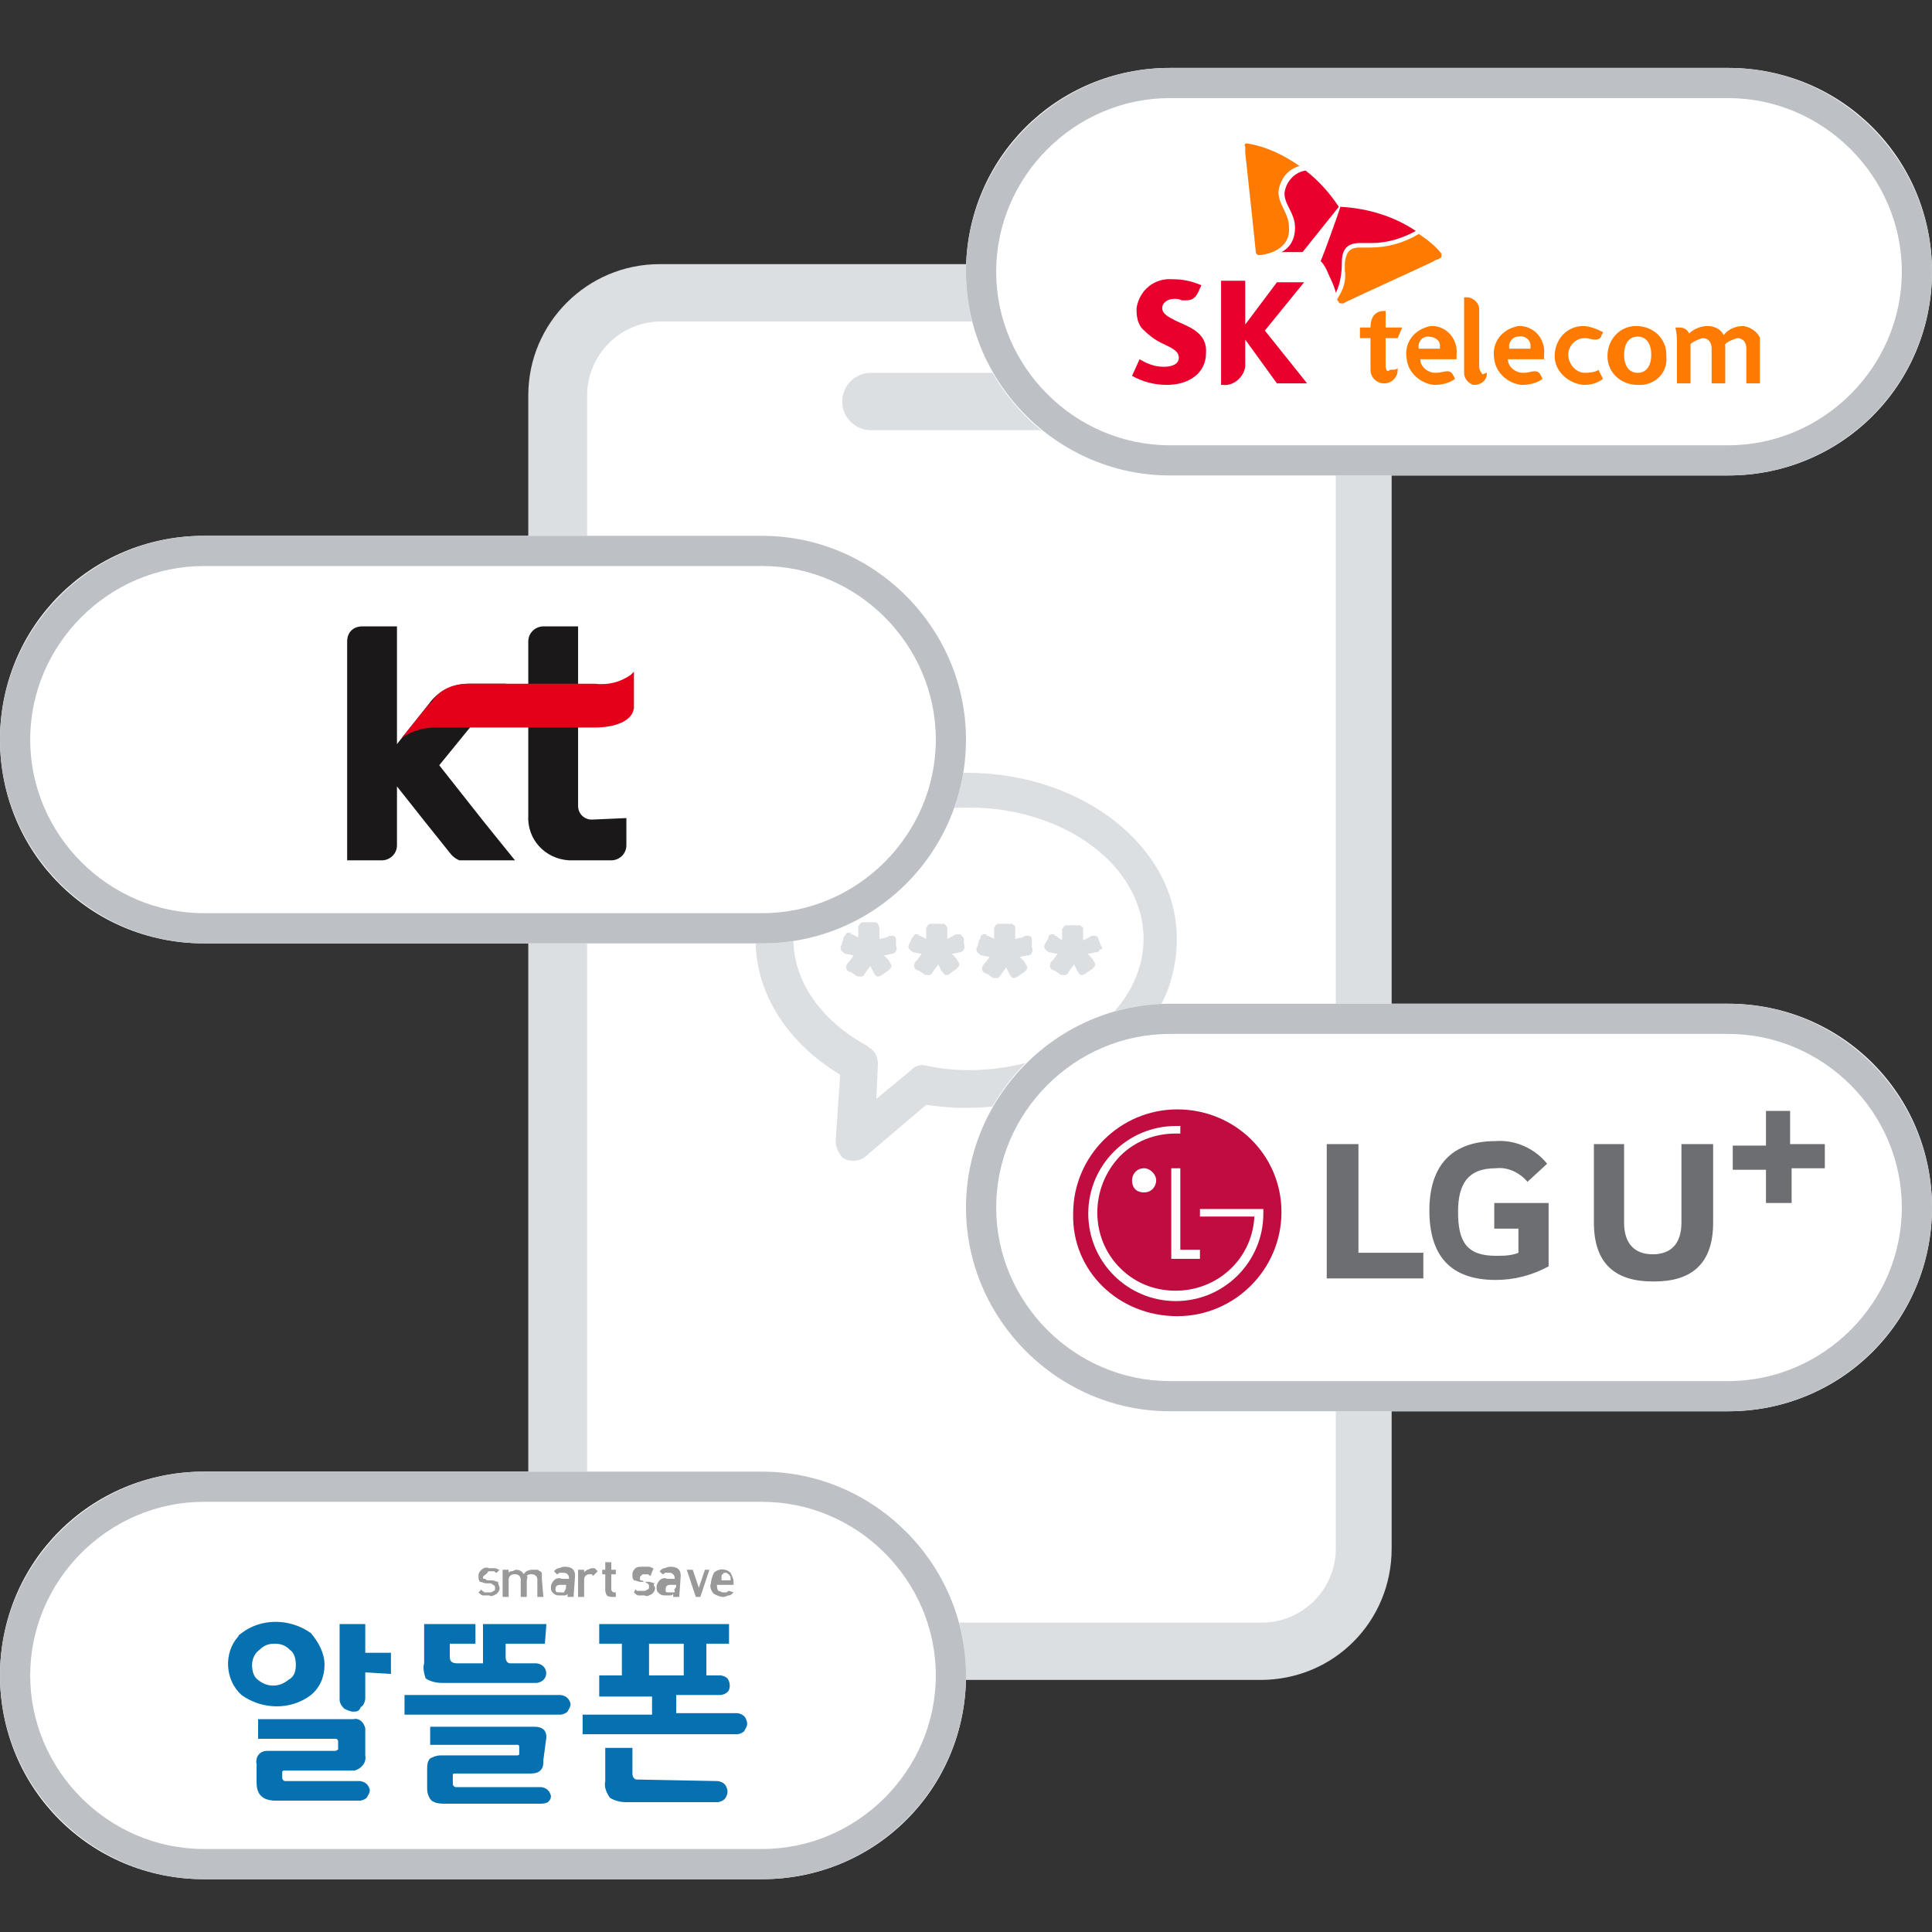
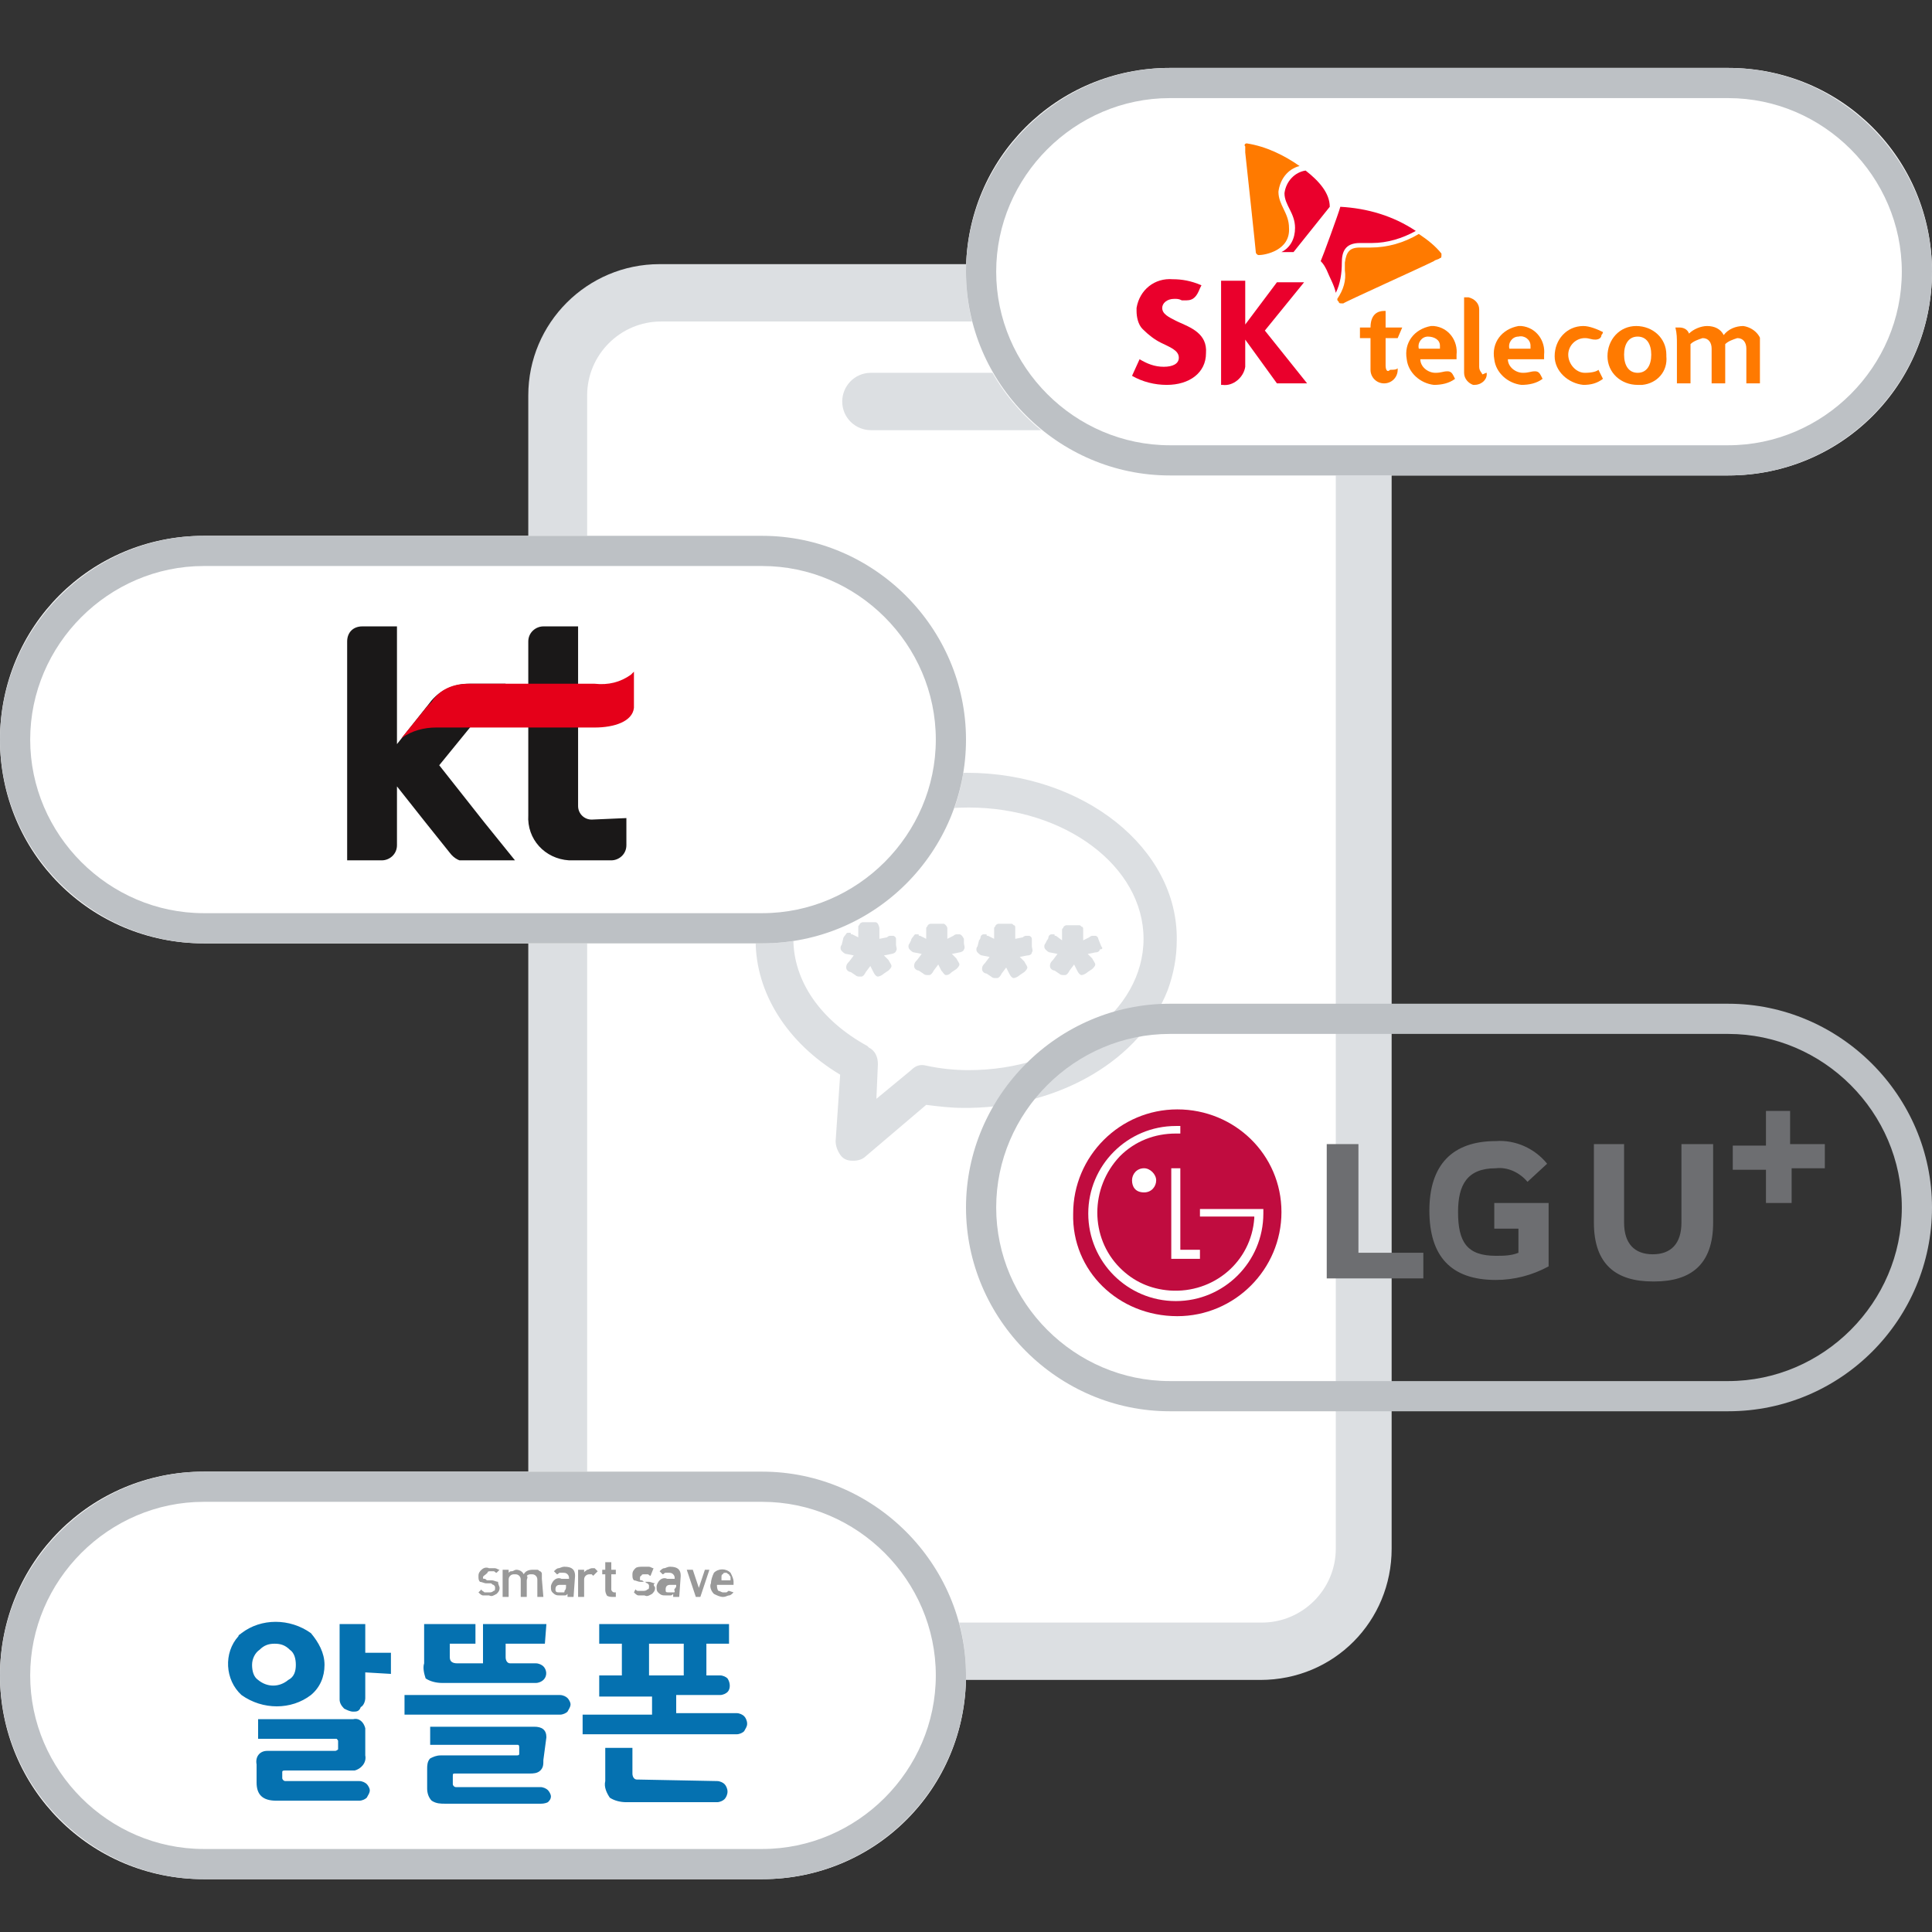
<svg xmlns="http://www.w3.org/2000/svg" xmlns:xlink="http://www.w3.org/1999/xlink" version="1.1" id="레이어_1" x="0px" y="0px" viewBox="0 0 128 128" style="enable-background:new 0 0 128 128;" xml:space="preserve">
  <rect x="0" y="0" width="128" height="128" fill="#333333" stroke="none" />
  <style type="text/css">
	.st0{fill:none;}
	.st1{clip-path:url(#SVGID_00000143585937853355113510000014955081118823722885_);}
	.st2{fill:#FFFFFF;}
	.st3{fill:#DCDFE2;}
	.st4{fill:#BDC1C5;}
	.st5{fill:#C00C3F;}
	.st6{fill:#6D6E71;}
	.st7{fill:#0571B0;}
	.st8{fill:#999999;}
	.st9{clip-path:url(#SVGID_00000022524739271027675800000010376346260663074688_);}
	.st10{fill:#1A1818;}
	.st11{fill:#E50019;}
	.st12{clip-path:url(#SVGID_00000155110835053990629880000016260928839458006425_);}
	.st13{fill:#FF7A00;}
	.st14{fill:#EA002C;}
</style>
  <g>
    <g id="사각형_239">
      <rect x="0.1" y="0.5" class="st0" width="128" height="128" />
    </g>
    <g id="그룹_249" transform="translate(1 0)">
      <g id="그룹_236" transform="translate(6513 3704)">
        <g>
          <g>
            <g>
              <g>
                <defs>
                  <rect id="SVGID_1_" x="-6479" y="-3686.5" width="57.2" height="93.8" />
                </defs>
                <clipPath id="SVGID_00000137853234323296045410000001606185204369782696_">
                  <use xlink:href="#SVGID_1_" style="overflow:visible;" />
                </clipPath>
                <g id="그룹_189" transform="translate(0 0)" style="clip-path:url(#SVGID_00000137853234323296045410000001606185204369782696_);">
                  <g id="패스_578">
                    <path class="st2" d="M-6471-3684.6h41.3c3.3,0,6.1,2.7,6.1,6.1v77.9c0,3.3-2.7,6.1-6.1,6.1l0,0h-41.3           c-3.3,0-6.1-2.7-6.1-6.1l0,0v-78C-6477-3681.9-6474.4-3684.6-6471-3684.6L-6471-3684.6" />
                  </g>
                  <g id="패스_579">
                    <path class="st3" d="M-6430.5-3592.7h-39.8c-4.8,0-8.7-3.9-8.7-8.7v-76.4c0-4.8,3.9-8.7,8.7-8.7h39.8           c4.8,0,8.7,3.9,8.7,8.7v76.4C-6421.8-3596.6-6425.6-3592.7-6430.5-3592.7 M-6470.2-3682.7c-2.7,0-4.9,2.2-4.9,4.9v76.4           c0,2.7,2.2,4.9,4.9,4.9h39.8c2.7,0,4.9-2.2,4.9-4.9v-76.4c0-2.7-2.2-4.9-4.9-4.9H-6470.2z" />
                  </g>
                  <g id="패스_580">
                    <path class="st3" d="M-6444.5-3675.5h-11.8c-1,0-1.9-0.8-1.9-1.9c0-1,0.8-1.9,1.9-1.9l0,0h11.8c1,0,1.9,0.9,1.9,1.9           S-6443.5-3675.5-6444.5-3675.5" />
                  </g>
                </g>
              </g>
            </g>
          </g>
        </g>
      </g>
    </g>
    <g id="그룹_276" transform="translate(2.225 1.073)">
      <g>
        <g id="그룹_275" transform="translate(-2.062 -1.073)">
          <path class="st3" d="M63.9,51.2c-7.7,0-14,5-14,11.1c0,3.5,2.1,6.8,5.6,8.9l-0.3,4.4c0,0.3,0.1,0.6,0.3,0.9s0.5,0.4,0.8,0.4h0.1      c0.3,0,0.6-0.1,0.8-0.3l4-3.4c0.8,0.1,1.6,0.2,2.4,0.2h0.1c0.1,0,0.1,0,0.2,0h0.2l0,0c6-0.1,11.3-3.2,13.1-7.8      c0.4-1.1,0.6-2.2,0.6-3.3C77.9,56.2,71.6,51.2,63.9,51.2z M57.9,72.8l0.1-2.3c0-0.5-0.2-0.9-0.6-1.1l-0.1-0.1      c-3.1-1.7-4.9-4.3-4.9-7.1c0-4.8,5.2-8.7,11.6-8.7s11.6,3.9,11.6,8.7s-5.2,8.7-11.6,8.7c-0.9,0-1.9-0.1-2.8-0.3      c-0.4-0.1-0.7,0-1,0.3L57.9,72.8z" />
          <g>
            <path class="st3" d="M59.2,62.2c0-0.1-0.1-0.2-0.2-0.2c-0.1,0-0.1,0-0.2,0c0,0-0.1,0-0.2,0.1l-0.5,0.1v-0.5c0-0.1,0-0.1,0-0.2       S58,61.2,58,61.2c-0.1-0.1-0.1-0.1-0.2-0.1c0,0-0.1,0-0.2,0h-0.4c-0.1,0-0.1,0-0.2,0c-0.1,0-0.2,0.1-0.2,0.1       c0,0.1-0.1,0.1-0.1,0.2c0,0,0,0.1,0,0.2v0.5l-0.4-0.2c-0.1,0-0.1,0-0.1-0.1c-0.1,0-0.2,0-0.2,0c-0.1,0-0.1,0.1-0.2,0.2       c0,0-0.1,0.1-0.1,0.2l-0.1,0.4c-0.1,0.1-0.1,0.3,0,0.4c0.1,0.1,0.2,0.2,0.3,0.2l0.5,0.1l-0.3,0.4c-0.1,0.1-0.2,0.2-0.2,0.4       c0,0.2,0.2,0.3,0.3,0.3l0.3,0.2c0.1,0.1,0.2,0.1,0.3,0.1h0.1c0.1,0,0.2-0.1,0.3-0.3l0.3-0.4l0.2,0.4c0.1,0.2,0.2,0.3,0.3,0.3       s0.3-0.1,0.4-0.2l0.3-0.2c0.1-0.1,0.2-0.2,0.2-0.3c0-0.1-0.1-0.2-0.2-0.4l-0.3-0.3l0.5-0.1c0.1,0,0.3-0.1,0.3-0.2       c0.1-0.1,0-0.3,0-0.4L59.2,62.2z" />
            <path class="st3" d="M63.7,62.2L63.7,62.2c-0.1-0.2-0.2-0.3-0.3-0.3c-0.1,0-0.1,0-0.2,0c0,0-0.1,0-0.2,0.1l-0.4,0.2v-0.5       c0-0.1,0-0.1,0-0.2s-0.1-0.2-0.1-0.2c-0.1-0.1-0.1-0.1-0.2-0.1c0,0-0.1,0-0.2,0h-0.4c-0.1,0-0.1,0-0.2,0       c-0.1,0-0.2,0.1-0.2,0.1c0,0.1-0.1,0.1-0.1,0.2c0,0,0,0.1,0,0.2v0.5l-0.4-0.2c-0.1,0-0.1,0-0.1-0.1c-0.1,0-0.2,0-0.2,0       c-0.1,0-0.1,0.1-0.2,0.2c0,0-0.1,0.1-0.1,0.2l-0.1,0.2c-0.1,0.1-0.1,0.3,0,0.4s0.2,0.2,0.3,0.2l0.5,0.1l-0.3,0.4       c-0.1,0.1-0.2,0.2-0.2,0.4s0.2,0.3,0.3,0.3l0.3,0.2c0.1,0.1,0.2,0.1,0.3,0.1h0.1c0.1,0,0.2-0.1,0.3-0.3l0.3-0.4l0.2,0.4       c0.1,0.1,0.2,0.3,0.3,0.3s0.2,0,0.4-0.2l0.3-0.2c0.1-0.1,0.2-0.2,0.2-0.3c0-0.1-0.1-0.2-0.2-0.4l-0.3-0.3l0.5-0.1       c0.1,0,0.3-0.1,0.3-0.2c0.1-0.1,0-0.3,0-0.4L63.7,62.2z" />
            <path class="st3" d="M68.2,62.2c0-0.1-0.1-0.2-0.2-0.2s-0.1,0-0.2,0c0,0-0.1,0-0.2,0.1l-0.5,0.1v-0.5c0-0.1,0-0.1,0-0.2       s0-0.2-0.1-0.2c-0.1-0.1-0.1-0.1-0.2-0.1c0,0-0.1,0-0.2,0h-0.4c-0.1,0-0.1,0-0.2,0s-0.2,0.1-0.2,0.1c0,0.1-0.1,0.1-0.1,0.2       c0,0,0,0.1,0,0.2v0.5l-0.4-0.2c-0.1,0-0.1,0-0.1-0.1c-0.1,0-0.2,0-0.2,0c-0.1,0-0.2,0.1-0.2,0.2c0,0,0,0.1-0.1,0.2l-0.1,0.4       c-0.1,0.1-0.1,0.3,0,0.4c0.1,0.1,0.2,0.2,0.3,0.2l0.5,0.1l-0.3,0.4c-0.1,0.1-0.2,0.2-0.2,0.4c0,0.2,0.2,0.3,0.3,0.3l0.3,0.2       c0.1,0.1,0.2,0.1,0.3,0.1h0.1c0.1,0,0.2-0.1,0.3-0.3l0.3-0.4l0.2,0.4c0.1,0.2,0.2,0.3,0.3,0.3c0.1,0,0.3-0.1,0.4-0.2l0.3-0.2       c0.1-0.1,0.2-0.2,0.2-0.3c0-0.1-0.1-0.2-0.2-0.4l-0.3-0.3l0.5-0.1c0.2,0,0.3-0.1,0.3-0.2c0.1-0.1,0-0.3,0-0.4L68.2,62.2z" />
            <path class="st3" d="M72.8,62.7l-0.2-0.5c0-0.1-0.1-0.2-0.2-0.2s-0.1,0-0.2,0c0,0-0.1,0-0.2,0.1l-0.4,0.2v-0.5       c0-0.1,0-0.1,0-0.2c0-0.1,0-0.2-0.1-0.2c-0.1-0.1-0.1-0.1-0.2-0.1c0,0-0.1,0-0.2,0h-0.4c-0.1,0-0.1,0-0.2,0s-0.2,0.1-0.2,0.1       c0,0.1-0.1,0.1-0.1,0.2c0,0,0,0.1,0,0.2v0.5L69.8,62c-0.1,0-0.1,0-0.1-0.1c-0.1,0-0.2,0-0.2,0c-0.1,0-0.2,0.1-0.2,0.2       c0,0,0,0.1-0.1,0.2l-0.1,0.2c-0.1,0.1-0.1,0.3,0,0.4c0.1,0.1,0.2,0.2,0.3,0.2l0.5,0.1l-0.3,0.4c-0.1,0.1-0.2,0.2-0.2,0.4       c0,0.2,0.2,0.3,0.3,0.3l0.3,0.2c0.1,0.1,0.2,0.1,0.3,0.1h0.1c0.1,0,0.2-0.1,0.3-0.3l0.3-0.4l0.2,0.4c0.1,0.2,0.2,0.3,0.3,0.3       c0.1,0,0.3-0.1,0.4-0.2l0.3-0.2c0.1-0.1,0.2-0.2,0.2-0.3c0-0.1-0.1-0.2-0.2-0.4l-0.3-0.3l0.5-0.1c0.2,0,0.3-0.1,0.3-0.2       C72.9,62.9,72.9,62.8,72.8,62.7z" />
          </g>
        </g>
      </g>
    </g>
    <g id="그룹_254" transform="translate(0 -14)">
      <g id="사각형_242" transform="translate(6543 3767)">
        <g>
-           <path class="st2" d="M-6465.5-3686.5h37c7.5,0,13.5,6,13.5,13.5l0,0c0,7.5-6,13.5-13.5,13.5h-37c-7.5,0-13.5-6-13.5-13.5l0,0      C-6479-3680.5-6473-3686.5-6465.5-3686.5z" />
-         </g>
+           </g>
        <g>
          <path class="st4" d="M-6428.5-3659.5h-37c-7.4,0-13.5-6.1-13.5-13.5s6.1-13.5,13.5-13.5h37c7.4,0,13.5,6.1,13.5,13.5      S-6421-3659.5-6428.5-3659.5z M-6465.5-3684.5c-6.3,0-11.5,5.2-11.5,11.5s5.2,11.5,11.5,11.5h37c6.3,0,11.5-5.2,11.5-11.5      s-5.2-11.5-11.5-11.5H-6465.5z" />
        </g>
      </g>
      <g id="dgulx17jHXNwLHcVhi3tiItXfTArFGP7IpRnF8B-mvfUWZcftSirHLNX86k3ckGyi9m80Nt9SxM4SnyAv04vYQ" transform="translate(6550 3774)">
        <g id="패스_645">
          <path class="st5" d="M-6472-3672.8c3.8,0,6.9-3.1,6.9-6.9s-3.1-6.8-6.9-6.8s-6.9,3.1-6.9,6.9      C-6479-3675.8-6475.9-3672.8-6472-3672.8" />
        </g>
        <g id="패스_646">
          <path class="st2" d="M-6472.4-3682.6v6h1.9v-0.6h-1.3v-5.4H-6472.4z M-6474.2-3681c0.5,0,0.8-0.4,0.8-0.8c0-0.4-0.4-0.8-0.8-0.8      c-0.5,0-0.8,0.4-0.8,0.8l0,0C-6475-3681.4-6474.8-3681-6474.2-3681" />
        </g>
        <g id="패스_647">
          <path class="st2" d="M-6471.8-3685.4c-0.1,0-0.2,0-0.3,0c-3.2,0-5.8,2.6-5.8,5.8s2.6,5.8,5.8,5.8c3.2,0,5.8-2.6,5.8-5.8v-0.3      h-4.2v0.5h3.6v0.1c-0.2,2.9-2.7,5-5.6,4.8c-1.3-0.1-2.4-0.6-3.3-1.5c-2-2-2-5.3,0-7.4c1-1,2.3-1.5,3.7-1.5c0.1,0,0.2,0,0.3,0      V-3685.4L-6471.8-3685.4z" />
        </g>
        <g id="패스_648">
          <path class="st6" d="M-6460-3684.2h-2.1v8.9h6.4v-1.7h-4.3V-3684.2z M-6451.1-3678.6h1.7v1.6c-0.5,0.2-1,0.2-1.5,0.2      c-1.9,0-2.5-0.9-2.5-2.9c0-1.8,0.6-2.9,2.5-2.9c0.8-0.1,1.6,0.3,2.1,0.9l1.3-1.2c-0.8-1-2.1-1.6-3.4-1.5c-2.9,0-4.4,1.6-4.4,4.6      s1.4,4.6,4.4,4.6c1.2,0,2.4-0.3,3.5-0.9v-4.2h-3.6v1.7L-6451.1-3678.6L-6451.1-3678.6z M-6431.4-3684.2v-2.2h-1.6v2.3h-2.2v1.6      h2.2v2.2h1.7v-2.3h2.2v-1.6H-6431.4z M-6438.6-3684.2v5.2c0,1.4-0.7,2.1-1.9,2.1c-1.2,0-1.9-0.7-1.9-2.1v-5.2h-2v5.2      c0,2.8,1.5,3.9,3.9,3.9h0.1c2.4,0,3.9-1.1,3.9-3.9v-5.2H-6438.6z" />
        </g>
      </g>
    </g>
    <g id="그룹_255" transform="translate(0 -4)">
      <g id="사각형_243" transform="translate(6479 3788)">
        <g>
          <path class="st2" d="M-6465.5-3686.5h37c7.5,0,13.5,6,13.5,13.5l0,0c0,7.5-6,13.5-13.5,13.5h-37c-7.5,0-13.5-6-13.5-13.5l0,0      C-6479-3680.5-6473-3686.5-6465.5-3686.5z" />
        </g>
        <g>
          <path class="st4" d="M-6428.5-3659.5h-37c-7.4,0-13.5-6.1-13.5-13.5s6.1-13.5,13.5-13.5h37c7.4,0,13.5,6.1,13.5,13.5      S-6421-3659.5-6428.5-3659.5z M-6465.5-3684.5c-6.3,0-11.5,5.2-11.5,11.5s5.2,11.5,11.5,11.5h37c6.3,0,11.5-5.2,11.5-11.5      s-5.2-11.5-11.5-11.5H-6465.5z" />
        </g>
      </g>
      <g id="gUipXCtBqUrnF0K5UyQUEDYr-etPNZLRecZMyt1xdRemcEhYM3cjfJFU3NfvgCXP9kHtfKFUMmJpJ2lbEdmOQLT1okyVZdHVtXC7H_blMdfSEIdd3UmE3X-dk3gb-cqwqRIRskiLOE9dkB8NmjKljg" transform="translate(6494 3794)">
        <g id="패스_649">
          <path class="st7" d="M-6472.5-3679.7c0,0.8-0.3,1.5-0.9,2c-1.3,1-3.2,1-4.6,0c-1.1-1-1.2-2.8-0.2-3.9c0-0.1,0.1-0.1,0.2-0.2      c1.3-1,3.2-1,4.6,0C-6472.9-3681.2-6472.5-3680.5-6472.5-3679.7 M-6474.4-3679.7c0-0.4-0.1-0.8-0.4-1c-0.3-0.3-0.6-0.4-1-0.4      s-0.7,0.1-1,0.4c-0.3,0.2-0.5,0.6-0.5,1s0.1,0.8,0.4,1c0.6,0.5,1.4,0.5,2,0C-6474.5-3678.9-6474.4-3679.3-6474.4-3679.7       M-6469.8-3673.7c0.1,0.5-0.3,0.9-0.7,1c-0.1,0-0.2,0-0.3,0h-4.3c-0.1,0-0.2,0-0.2,0.1l0,0v0.4c0,0.1,0.1,0.2,0.2,0.2h4.9      c0.2,0,0.4,0.1,0.5,0.2c0.1,0.1,0.2,0.3,0.2,0.4c0,0.2-0.1,0.3-0.2,0.5c-0.1,0.1-0.3,0.2-0.5,0.2h-5.5c-0.9,0-1.3-0.4-1.3-1.2      v-1.2c-0.1-0.5,0.2-0.9,0.7-0.9c0.1,0,0.2,0,0.2,0h4.3c0.1,0,0.2-0.1,0.2-0.1l0,0v-0.5c0-0.1,0-0.1-0.1-0.2l0,0h-5.2v-1.3h6.3      c0.4-0.1,0.7,0.2,0.8,0.6c0,0.1,0,0.1,0,0.2V-3673.7 M-6469.8-3679.2v1.7c0,0.2-0.1,0.5-0.3,0.6c-0.1,0.3-0.3,0.3-0.5,0.3      s-0.4-0.1-0.6-0.2c-0.2-0.2-0.3-0.4-0.3-0.6v-5h1.7v1.9h1.7v1.4L-6469.8-3679.2z M-6467.2-3676.4v-1.3h10.3      c0.2,0,0.4,0.1,0.5,0.2c0.1,0.1,0.2,0.3,0.2,0.4c0,0.2-0.1,0.3-0.2,0.5c-0.1,0.1-0.3,0.2-0.5,0.2L-6467.2-3676.4       M-6457.9-3681.1h-2.6v0.9c0,0.2,0.1,0.4,0.3,0.4h0.1h1.6c0.2,0,0.4,0.1,0.5,0.2c0.2,0.2,0.3,0.6,0,0.9l0,0      c-0.1,0.1-0.3,0.2-0.5,0.2h-6.2c-0.4,0-0.8-0.1-1.1-0.3c-0.1-0.3-0.2-0.7-0.1-1v-2.6h3.4v1.3h-1.7v0.9c0,0.3,0.2,0.4,0.5,0.4      h1.7v-2.6h4.2L-6457.9-3681.1 M-6458-3673.4c0,0.3,0,0.5-0.2,0.7s-0.5,0.2-0.7,0.2h-4.9c-0.2,0-0.2,0-0.2,0.2v0.5      c0,0.1,0.1,0.2,0.2,0.2h5.6c0.2,0,0.4,0.1,0.5,0.2c0.1,0.1,0.2,0.3,0.2,0.4c0,0.2-0.1,0.3-0.2,0.4c-0.2,0.1-0.4,0.1-0.5,0.1      h-6.3c-0.3,0-0.6,0-0.9-0.2c-0.2-0.2-0.3-0.5-0.3-0.8v-1.3c0-0.2,0-0.5,0.2-0.7c0.2-0.1,0.4-0.2,0.7-0.2h5c0.1,0,0.2,0,0.2-0.1      l0,0v-0.4c0-0.1,0-0.2-0.1-0.2l0,0h-5.8v-1.2h6.9c0.5,0,0.8,0.2,0.8,0.7L-6458-3673.4z M-6455.4-3675.1v-1.3h4.6v-1.2h-3.5v-1.4      h1.5v-2.1h-1.5v-1.3h8.6v1.3h-1.5v2.1h0.9c0.2,0,0.4,0.1,0.5,0.2c0.2,0.3,0.2,0.7,0,0.9c-0.1,0.1-0.3,0.2-0.5,0.2h-2.9v1.2h4      c0.2,0,0.4,0.1,0.5,0.2c0.1,0.1,0.2,0.3,0.2,0.5s-0.1,0.3-0.2,0.5c-0.1,0.1-0.3,0.2-0.5,0.2L-6455.4-3675.1 M-6446.5-3672      c0.2,0,0.4,0.1,0.5,0.2c0.1,0.1,0.2,0.3,0.2,0.5s-0.1,0.4-0.2,0.5s-0.3,0.2-0.5,0.2h-6c-0.4,0-0.8-0.1-1.1-0.3      c-0.2-0.3-0.4-0.7-0.3-1.1v-2.2h1.8v1.7c0,0.2,0.1,0.4,0.3,0.4h0.1L-6446.5-3672 M-6451-3681.1v2.1h2.3v-2.1H-6451z" />
        </g>
        <g id="패스_684">
          <path class="st8" d="M-6460.9-3684.8c0,0.2-0.1,0.3-0.2,0.4c-0.2,0.1-0.3,0.2-0.5,0.1c-0.1,0-0.3,0-0.4,0s-0.2-0.1-0.3-0.2      l0.2-0.2c0,0.1,0.1,0.1,0.2,0.2c0.1,0,0.2,0,0.3,0c0.1,0,0.2,0,0.3-0.1c0.1,0,0.1-0.1,0.1-0.2c0-0.1,0-0.1-0.1-0.2      c-0.1,0-0.1-0.1-0.2-0.1h-0.3c-0.1,0-0.3-0.1-0.4-0.1c-0.1-0.1-0.1-0.2-0.1-0.4s0.1-0.3,0.2-0.4c0.1-0.1,0.3-0.2,0.5-0.1      c0.1,0,0.2,0,0.4,0c0.1,0,0.2,0.1,0.3,0.1l-0.2,0.2c-0.1,0-0.1-0.1-0.2-0.1s-0.2,0-0.2,0c-0.1,0-0.2,0-0.2,0.1      c-0.2,0.2-0.3,0.2-0.3,0.3s0,0.1,0.1,0.1s0.1,0.1,0.2,0.1h0.3c0.1,0,0.3,0.1,0.4,0.1C-6461-3685-6460.9-3684.9-6460.9-3684.8z       M-6458-3684.2h-0.4v-1.1c0-0.1,0-0.2-0.1-0.3s-0.2-0.1-0.3-0.1s-0.2,0-0.3,0.1c0.1,0.1,0,0.2,0,0.3v1.1h-0.4v-1.1      c0-0.1,0-0.2-0.1-0.3s-0.2-0.1-0.3-0.1s-0.2,0-0.3,0.1c-0.1,0.1-0.1,0.2-0.1,0.3v1.1h-0.4v-1.8h0.4v0.2c0.1-0.1,0.1-0.1,0.2-0.1      s0.2-0.1,0.3-0.1c0.2,0,0.4,0.1,0.5,0.3c0.1-0.2,0.3-0.3,0.6-0.3c0.1,0,0.2,0,0.3,0s0.1,0.1,0.2,0.1c0.1,0.1,0.1,0.1,0.1,0.2      c0,0.1,0,0.2,0,0.3L-6458-3684.2z M-6456-3684.2h-0.4v-0.2c-0.1,0.1-0.1,0.1-0.2,0.1s-0.2,0-0.3,0c-0.2,0-0.3,0-0.5-0.2      c-0.1-0.1-0.1-0.2-0.1-0.4c0-0.1,0.1-0.3,0.2-0.4c0.1-0.1,0.3-0.2,0.5-0.1h0.5l0,0c0-0.1,0-0.2-0.1-0.3s-0.2-0.1-0.3-0.1      s-0.2,0-0.2,0c-0.1,0-0.1,0.1-0.2,0.1l-0.2-0.2c0.1-0.1,0.2-0.2,0.3-0.2c0.1,0,0.2-0.1,0.4-0.1c0.5,0,0.7,0.2,0.7,0.6      L-6456-3684.2 M-6456.5-3684.9v-0.1h-0.4c-0.2,0-0.3,0.1-0.3,0.3s0.1,0.2,0.3,0.2c0.1,0,0.1,0,0.2,0s0.1,0,0.1-0.1      C-6456.5-3684.7-6456.5-3684.8-6456.5-3684.9L-6456.5-3684.9z M-6454.4-3685.9l-0.3,0.3l-0.1-0.1h-0.1c-0.1,0-0.2,0-0.3,0.1      c-0.1,0.1-0.1,0.2-0.1,0.3v1.1h-0.4v-1.8h0.4v0.2c0-0.1,0.1-0.1,0.2-0.2c0.1,0,0.2-0.1,0.3-0.1s0.2,0,0.2,0      C-6454.5-3686-6454.4-3685.9-6454.4-3685.9L-6454.4-3685.9z M-6453.2-3684.2h-0.2c-0.1,0-0.3,0-0.4-0.1      c-0.1-0.2-0.1-0.3-0.1-0.4v-1h-0.2v-0.3h0.2v-0.5h0.4v0.5h0.3v0.3h-0.3v1c0,0.1,0.1,0.2,0.2,0.2h0.1V-3684.2z M-6450.6-3684.8      c0,0.2-0.1,0.3-0.2,0.4c-0.2,0.1-0.3,0.2-0.5,0.1c-0.1,0-0.3,0-0.4,0s-0.2-0.1-0.3-0.2l0.1-0.2c0.1,0.1,0.1,0.1,0.2,0.1      s0.2,0,0.3,0c0.1,0,0.2,0,0.3-0.1c0.1,0,0.1-0.1,0.1-0.2c0-0.1,0-0.1-0.1-0.2c-0.1,0-0.1-0.1-0.2-0.1h-0.3      c-0.1,0-0.3-0.1-0.4-0.1c-0.1-0.1-0.1-0.2-0.1-0.4s0.1-0.3,0.2-0.4c0.1-0.1,0.3-0.1,0.5-0.1c0.1,0,0.2,0,0.4,0      c0.1,0,0.2,0.1,0.3,0.1l-0.2,0.5c-0.1,0-0.1-0.1-0.2-0.1s-0.2,0-0.2,0c-0.1,0-0.2,0-0.2,0.1c-0.1,0-0.1,0.1-0.1,0.2      c0,0.1,0,0.1,0.1,0.1s0.1,0.1,0.2,0.1h0.3c0.1,0,0.3,0.1,0.4,0.1C-6450.8-3685-6450.6-3684.9-6450.6-3684.8L-6450.6-3684.8z       M-6449-3684.2h-0.4v-0.2c-0.1,0.1-0.1,0.1-0.2,0.1s-0.2,0-0.3,0c-0.2,0-0.3,0-0.5-0.2c-0.1-0.1-0.1-0.2-0.1-0.4      c0-0.1,0.1-0.3,0.2-0.4c0.1-0.1,0.3-0.2,0.5-0.1h0.5l0,0c0-0.1,0-0.2-0.1-0.3s-0.2-0.1-0.3-0.1s-0.2,0-0.2,0      c-0.1,0-0.1,0.1-0.2,0.1l-0.2-0.2c0.1-0.1,0.2-0.2,0.3-0.2c0.1,0,0.2-0.1,0.4-0.1c0.5,0,0.7,0.2,0.7,0.6L-6449-3684.2       M-6449.2-3684.9v-0.1h-0.4c-0.2,0-0.3,0.1-0.3,0.3s0,0.2,0.3,0.2c0.1,0,0.1,0,0.2,0s0.1,0,0.1-0.1      C-6449.4-3684.7-6449.2-3684.8-6449.2-3684.9L-6449.2-3684.9z M-6447-3686l-0.6,1.8h-0.3l-0.6-1.8h0.4l0.4,1.2l0.4-1.2H-6447z       M-6445.4-3685h-1.1c0,0.1,0,0.3,0.1,0.4c0.1,0,0.2,0.1,0.3,0.1c0.1,0,0.2,0,0.2,0c0.1,0,0.1-0.1,0.2-0.1l0.3,0.1      c-0.1,0.1-0.2,0.2-0.3,0.2s-0.2,0.1-0.4,0.1c-0.2,0-0.4-0.1-0.6-0.2c-0.2-0.2-0.3-0.5-0.2-0.7c0-0.2,0.1-0.5,0.2-0.7      c0.3-0.3,0.8-0.3,1.1,0l0,0c0.1,0.2,0.2,0.4,0.2,0.6L-6445.4-3685 M-6445.6-3685.3c0-0.1,0-0.2,0-0.2c0-0.1-0.1-0.1-0.1-0.2      c-0.1,0-0.1-0.1-0.2-0.1s-0.2,0-0.2,0.1c-0.1,0-0.1,0.1-0.1,0.2s0,0.2,0,0.2H-6445.6z" />
        </g>
      </g>
    </g>
    <g id="그룹_253" transform="translate(0 14)">
      <g id="사각형_241" transform="translate(6479 3708)">
        <g>
          <path class="st2" d="M-6465.5-3686.5h37c7.5,0,13.5,6,13.5,13.5l0,0c0,7.5-6,13.5-13.5,13.5h-37c-7.5,0-13.5-6-13.5-13.5l0,0      C-6479-3680.5-6473-3686.5-6465.5-3686.5z" />
        </g>
        <g>
          <path class="st4" d="M-6428.5-3659.5h-37c-7.4,0-13.5-6.1-13.5-13.5s6.1-13.5,13.5-13.5h37c7.4,0,13.5,6.1,13.5,13.5      S-6421-3659.5-6428.5-3659.5z M-6465.5-3684.5c-6.3,0-11.5,5.2-11.5,11.5s5.2,11.5,11.5,11.5h37c6.3,0,11.5-5.2,11.5-11.5      s-5.2-11.5-11.5-11.5H-6465.5z" />
        </g>
      </g>
      <g id="그룹_205" transform="translate(6502 3714)">
        <g>
          <g>
            <g>
              <g>
                <defs>
                  <rect id="SVGID_00000142166328231574776880000008929623810377851568_" x="-6479" y="-3686.5" width="19" height="15.5" />
                </defs>
                <clipPath id="SVGID_00000015317692581780149510000015223501461594635917_">
                  <use xlink:href="#SVGID_00000142166328231574776880000008929623810377851568_" style="overflow:visible;" />
                </clipPath>
                <g id="그룹_204" transform="translate(0 0)" style="clip-path:url(#SVGID_00000015317692581780149510000015223501461594635917_);">
                  <g id="패스_685">
                    <path class="st10" d="M-6472.9-3677.3l4.4-5.4h-2.4c-1,0-1.9,0.4-2.5,1.1l-2.3,2.9v-7.8h-2.3c-0.6,0-1,0.4-1,1l0,0v14.5           h2.3c0.5,0,1-0.4,1-1l0,0v-3.9l1.9,2.4l1.6,2c0.3,0.4,0.7,0.6,1.2,0.6h3.2l-2.1-2.6L-6472.9-3677.3z M-6462.8-3673.7           c-0.5,0-0.9-0.4-0.9-0.9v-11.9h-2.3c-0.5,0-1,0.4-1,1v11.5c-0.1,1.6,1.1,2.9,2.7,3c0.1,0,0.2,0,0.3,0h2.5c0.5,0,1-0.4,1-1           l0,0v-1.8L-6462.8-3673.7z" />
                  </g>
                  <g id="패스_686">
                    <path class="st11" d="M-6475.4-3679.1L-6475.4-3679.1L-6475.4-3679.1L-6475.4-3679.1z M-6460-3681.3v-2.2l-0.2,0.2           c-0.7,0.5-1.5,0.7-2.4,0.6h-8.4c-1,0-1.9,0.4-2.4,1.2l-0.3,0.3l0,0l-1.7,2.1c0.7-0.5,1.5-0.7,2.3-0.7h10.5           c1.3,0,2.5-0.4,2.6-1.3C-6460-3681.2-6460-3681.3-6460-3681.3" />
                  </g>
                </g>
              </g>
            </g>
          </g>
        </g>
      </g>
    </g>
    <g id="그룹_252" transform="translate(0 4)">
      <g id="사각형_240" transform="translate(6543 3687)">
        <g>
          <path class="st2" d="M-6465.5-3686.5h37c7.5,0,13.5,6,13.5,13.5l0,0c0,7.5-6,13.5-13.5,13.5h-37c-7.5,0-13.5-6-13.5-13.5l0,0      C-6479-3680.5-6473-3686.5-6465.5-3686.5z" />
        </g>
        <g>
          <path class="st4" d="M-6428.5-3659.5h-37c-7.4,0-13.5-6.1-13.5-13.5s6.1-13.5,13.5-13.5h37c7.4,0,13.5,6.1,13.5,13.5      S-6421-3659.5-6428.5-3659.5z M-6465.5-3684.5c-6.3,0-11.5,5.2-11.5,11.5s5.2,11.5,11.5,11.5h37c6.3,0,11.5-5.2,11.5-11.5      s-5.2-11.5-11.5-11.5H-6465.5z" />
        </g>
      </g>
      <g id="그룹_207" transform="translate(6554 3692)">
        <g>
          <g>
            <g>
              <g>
                <defs>
                  <rect id="SVGID_00000109023695178737112100000014560142546669227164_" x="-6479" y="-3686.5" width="41.6" height="16" />
                </defs>
                <clipPath id="SVGID_00000091734280448326922620000011937189307854694284_">
                  <use xlink:href="#SVGID_00000109023695178737112100000014560142546669227164_" style="overflow:visible;" />
                </clipPath>
                <g id="그룹_206" transform="translate(0 0)" style="clip-path:url(#SVGID_00000091734280448326922620000011937189307854694284_);">
                  <g id="패스_687">
                    <path class="st13" d="M-6438.5-3674.4c-0.5,0-1,0.2-1.3,0.6c-0.2-0.4-0.6-0.6-1.1-0.6c-0.4,0-0.9,0.2-1.2,0.5           c-0.1-0.3-0.4-0.4-0.6-0.4c-0.1,0-0.2,0-0.3,0c0.1,0.4,0.1,0.7,0.1,1.1v2.6h0.9v-2.6c0.2-0.2,0.5-0.3,0.8-0.4           c0.4,0,0.6,0.3,0.6,0.7v2.3h0.9v-2.6c0.2-0.2,0.5-0.3,0.8-0.4c0.4,0,0.6,0.3,0.6,0.7v2.3h1v-2.4           C-6437.2-3673.7-6437.8-3674.3-6438.5-3674.4L-6438.5-3674.4" />
                  </g>
                  <g id="패스_688">
                    <path class="st13" d="M-6449-3671.3c-0.6,0-1.1-0.6-1.1-1.2s0.5-1.1,1.1-1.1c0.3,0,0.4,0.1,0.7,0.1c0.2,0,0.4-0.1,0.4-0.3           c0.1-0.1,0.1-0.2,0.1-0.2c-0.4-0.2-0.9-0.4-1.3-0.4c-1.1,0-1.9,0.9-1.9,2c0,1,0.9,1.8,1.9,1.9c0.5,0,0.9-0.1,1.3-0.4           l-0.3-0.6C-6448.2-3671.4-6448.5-3671.3-6449-3671.3" />
                  </g>
                  <g id="패스_689">
                    <path class="st13" d="M-6459.2-3674.4c-1.1,0.2-1.8,1.1-1.6,2.2c0.1,0.9,0.9,1.6,1.8,1.7c0.5,0,1-0.1,1.4-0.4l-0.1-0.2           c-0.1-0.2-0.2-0.3-0.4-0.3c-0.3,0-0.4,0.1-0.8,0.1c-0.5,0-1-0.4-1-0.9l0,0h2.4v-0.3c0.1-0.9-0.5-1.8-1.5-1.9           C-6459.1-3674.4-6459.1-3674.4-6459.2-3674.4 M-6460-3672.9c-0.1-0.4,0.2-0.8,0.6-0.8s0.8,0.2,0.8,0.6c0,0.1,0,0.1,0,0.2           H-6460z" />
                  </g>
                  <g id="패스_690">
                    <path class="st13" d="M-6456-3671.7v-3.8c0-0.4-0.3-0.7-0.7-0.8c0,0,0,0-0.1,0h-0.2v5c0,0.4,0.3,0.7,0.6,0.8h0.1           c0.4,0,0.8-0.3,0.8-0.7v-0.1c-0.1,0-0.2,0.1-0.3,0.1C-6455.8-3671.3-6456-3671.4-6456-3671.7           C-6456-3671.6-6456-3671.6-6456-3671.7" />
                  </g>
                  <g id="패스_691">
                    <path class="st13" d="M-6462.2-3671.8v-1.8h0.8l0.3-0.7h-1.1v-1.1h-0.1c-0.4,0-0.9,0.2-0.9,1.1l0,0h-0.7v0.7h0.7v2.1           c0,0.5,0.4,0.9,0.9,0.9s0.9-0.4,0.9-0.9v-0.1c-0.1,0.1-0.3,0.1-0.5,0.1C-6462.1-3671.3-6462.2-3671.5-6462.2-3671.8" />
                  </g>
                  <g id="패스_692">
                    <path class="st13" d="M-6453.4-3674.4c-1.1,0.2-1.8,1.1-1.6,2.2c0.1,0.9,0.9,1.6,1.8,1.7c0.5,0,1-0.1,1.4-0.4l-0.1-0.2           c-0.1-0.2-0.2-0.3-0.4-0.3c-0.3,0-0.4,0.1-0.8,0.1c-0.5,0-1-0.4-1-0.9l0,0h2.4v-0.3c0.1-0.9-0.5-1.8-1.5-1.9           C-6453.1-3674.4-6453.2-3674.4-6453.4-3674.4 M-6454-3672.9c-0.1-0.4,0.2-0.8,0.6-0.8c0.4-0.1,0.8,0.2,0.8,0.6           c0,0.1,0,0.1,0,0.2H-6454z" />
                  </g>
                  <g id="패스_693">
                    <path class="st13" d="M-6445.5-3670.5c-1.1,0-2-0.8-2-1.9c0-1.1,0.8-2,1.9-2s2,0.8,2,1.9v0.1c0.1,1-0.6,1.8-1.6,1.9           C-6445.4-3670.5-6445.5-3670.5-6445.5-3670.5 M-6445.5-3671.3c0.6,0,0.9-0.5,0.9-1.2s-0.3-1.2-0.9-1.2s-0.9,0.5-0.9,1.2           S-6446.1-3671.3-6445.5-3671.3" />
                  </g>
                  <g id="패스_694">
                    <path class="st14" d="M-6476-3674.7c-0.6-0.3-1-0.5-1-0.9c0-0.3,0.3-0.6,0.8-0.6c0.2,0,0.3,0,0.5,0.1c0.1,0,0.2,0,0.3,0           c0.5,0,0.7-0.3,0.9-0.8l0.1-0.2c-0.7-0.3-1.3-0.4-1.9-0.4c-1.2-0.1-2.2,0.7-2.4,1.9c0,0.1,0,0.1,0,0.2           c0,0.4,0.1,0.9,0.4,1.2c0.4,0.4,0.8,0.7,1.2,0.9c0.6,0.3,1.2,0.5,1.2,1c0,0.4-0.4,0.6-1,0.6s-1.1-0.2-1.6-0.5l-0.5,1.1           c0.7,0.4,1.5,0.6,2.3,0.6c1.5,0,2.6-0.8,2.6-2.1C-6474-3673.9-6475.1-3674.3-6476-3674.7" />
                  </g>
                  <g id="패스_695">
                    <path class="st14" d="M-6470.2-3674.1l2.6-3.2h-1.8l-2.1,2.8l0,0v-2.9h-1.6v6.9h0.1c0.7,0.1,1.4-0.5,1.5-1.2           c0-0.1,0-0.2,0-0.2v-1.6l0,0l2.1,2.9h2L-6470.2-3674.1z" />
                  </g>
                  <g id="패스_696">
-                     <path class="st14" d="M-6467.5-3684.7c-0.7,0.1-1.3,0.7-1.4,1.5c0,0.8,0.7,1.3,0.7,2.3c0,0.7-0.3,1.3-0.9,1.6           c0.2,0,0.4,0,0.6,0c0.3,0,0.5,0,0.8,0l2.4-3C-6465.9-3683.2-6466.6-3684-6467.5-3684.7" />
+                     <path class="st14" d="M-6467.5-3684.7c-0.7,0.1-1.3,0.7-1.4,1.5c0,0.8,0.7,1.3,0.7,2.3c0,0.7-0.3,1.3-0.9,1.6           c0.3,0,0.5,0,0.8,0l2.4-3C-6465.9-3683.2-6466.6-3684-6467.5-3684.7" />
                  </g>
                  <g id="패스_697">
                    <path class="st14" d="M-6465.5-3676.6c0.3-0.6,0.4-1.3,0.4-2s0.2-1.3,1.2-1.3c0.2,0,0.4,0,0.8,0c1,0,2-0.3,2.9-0.8           c-1.5-1-3.2-1.5-5-1.6c-0.1,0.4-1.2,3.4-1.3,3.6c0.2,0.2,0.3,0.4,0.4,0.6C-6465.9-3677.6-6465.6-3677.1-6465.5-3676.6" />
                  </g>
                  <g id="패스_698">
                    <path class="st13" d="M-6470.6-3679.1c-0.1,0-0.2-0.1-0.2-0.2c0-0.1-0.6-5.7-0.7-6.6c0-0.1,0-0.4,0-0.4           c-0.1-0.1,0-0.2,0.1-0.2l0,0c1.3,0.2,2.5,0.8,3.5,1.5c-0.8,0.2-1.3,0.9-1.4,1.7c0,0.9,0.7,1.4,0.7,2.4           C-6468.5-3679.4-6470.2-3679.1-6470.6-3679.1" />
                  </g>
                  <g id="패스_699">
                    <path class="st13" d="M-6465.4-3676.2c0,0.1,0,0.1,0.1,0.2c0,0.1,0.1,0.1,0.2,0.1h0.1c0.1-0.1,5.2-2.4,6-2.8           c0.1-0.1,0.3-0.1,0.4-0.2c0.1,0,0.1-0.1,0.1-0.2v-0.1c-0.4-0.5-0.9-0.9-1.5-1.3c-1,0.6-2.1,0.9-3.2,0.9c-0.4,0-0.5,0-0.7,0           c-0.7,0-0.9,0.3-1,1c0,0.1,0,0.3,0,0.5C-6464.8-3677.4-6465-3676.8-6465.4-3676.2" />
                  </g>
                </g>
              </g>
            </g>
          </g>
        </g>
      </g>
    </g>
  </g>
</svg>